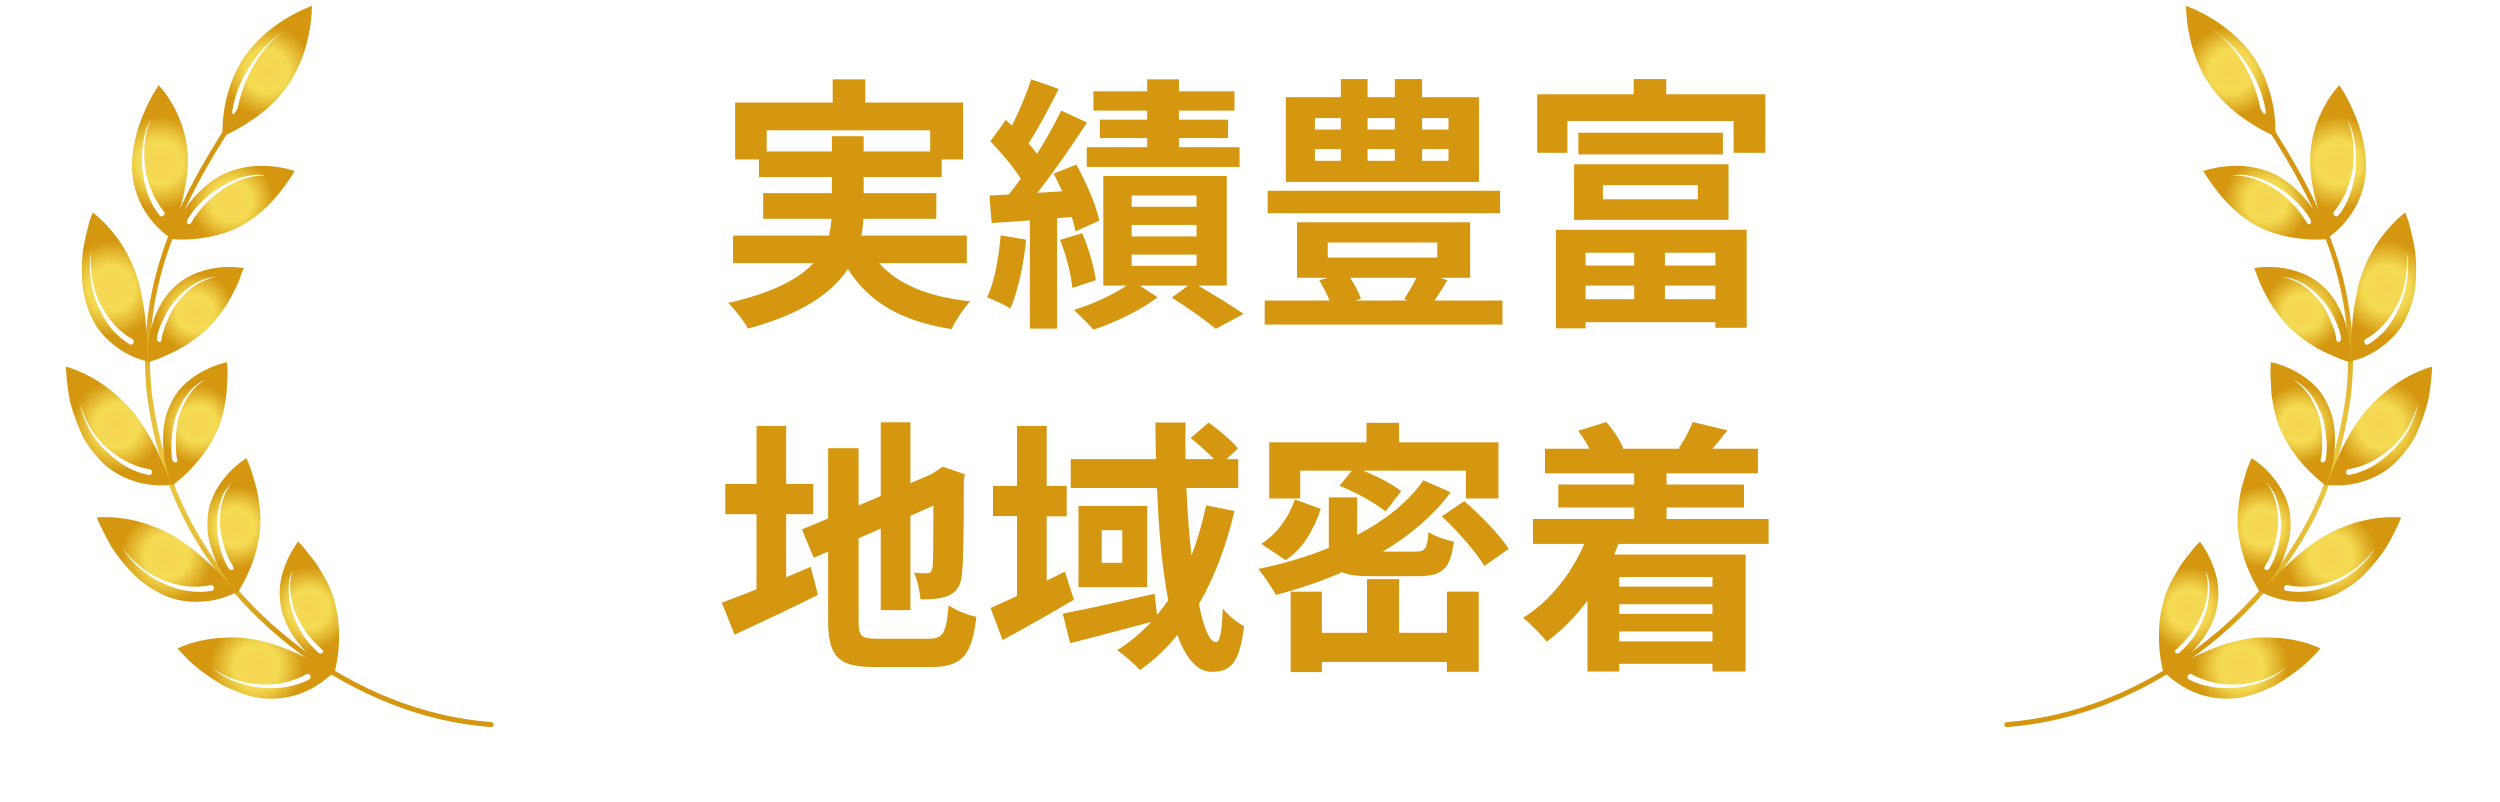
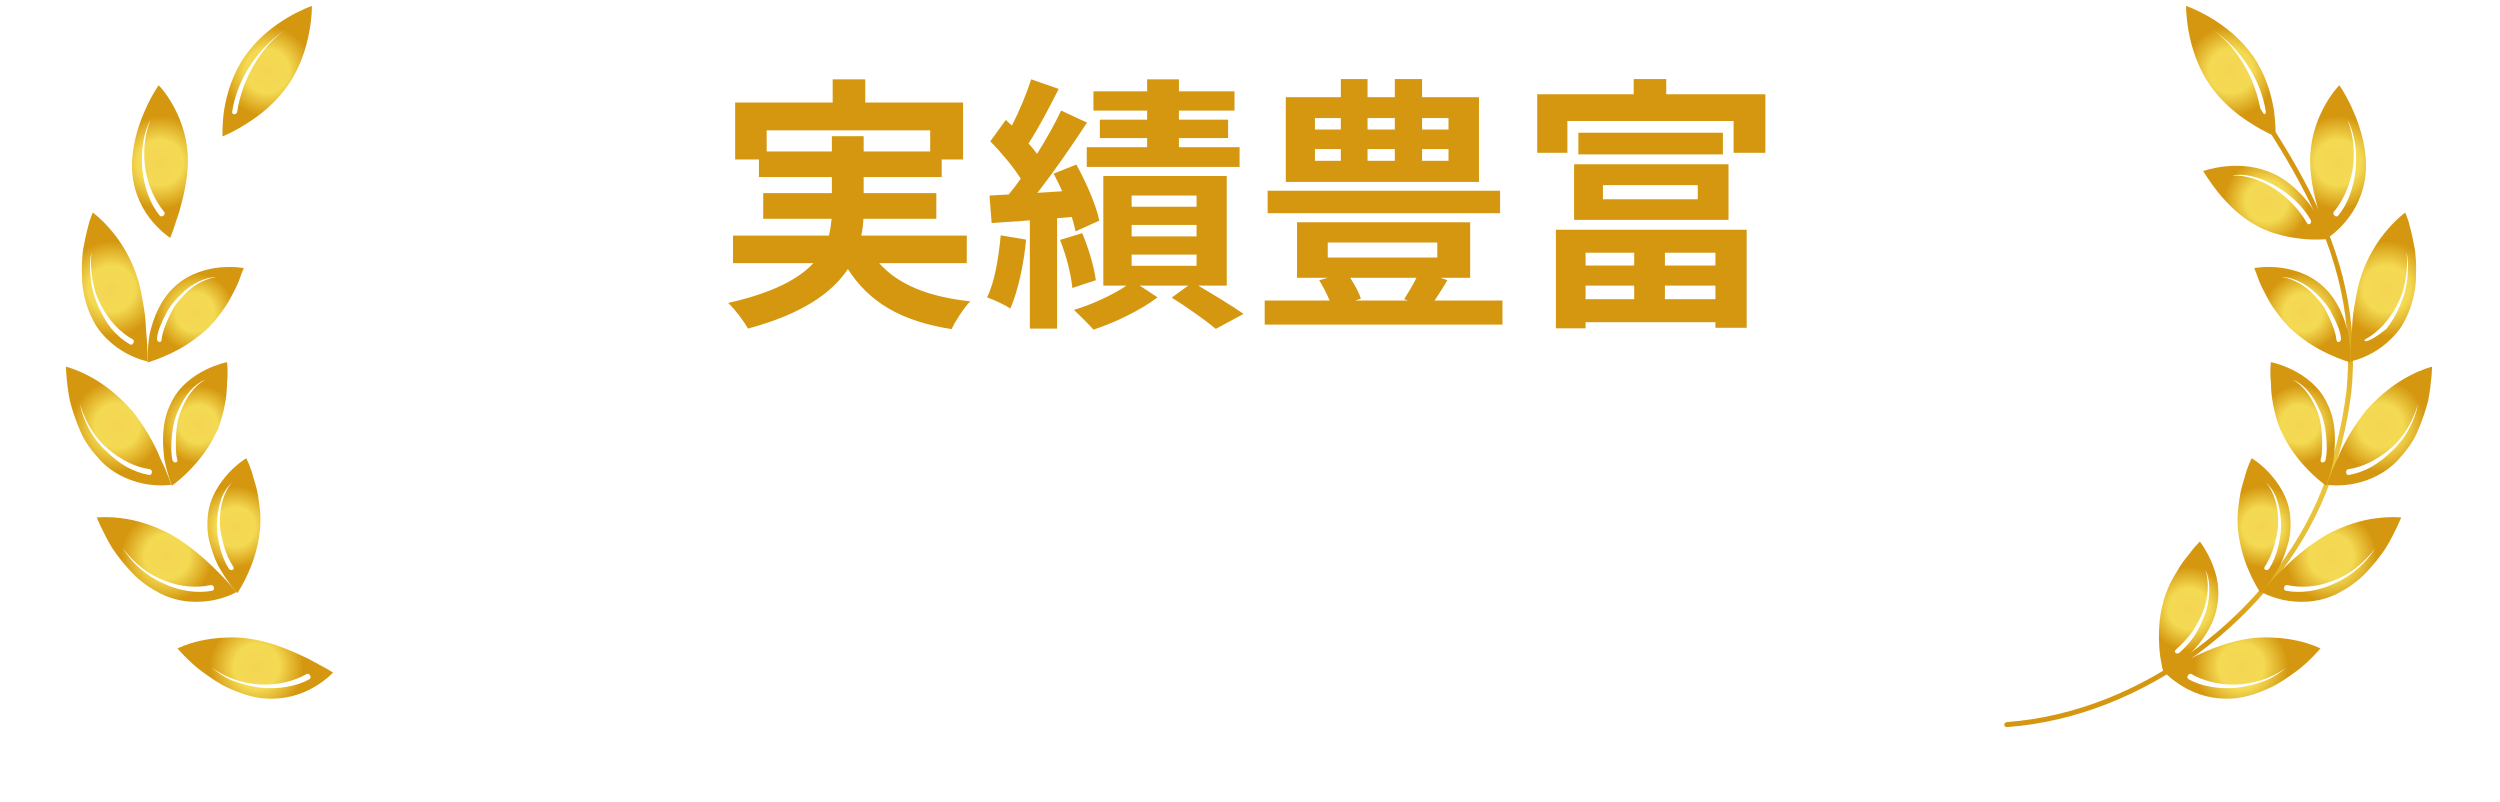
<svg xmlns="http://www.w3.org/2000/svg" width="262" height="84" viewBox="0 0 262 84" fill="none">
-   <path d="M82.392 53.888V60.496C83.26 60.132 84.128 59.768 84.968 59.404L85.724 62.344C82.756 63.828 79.564 65.312 76.988 66.516L75.644 63.156C76.652 62.792 77.884 62.316 79.284 61.756V53.888H76.008V50.724H79.284V44.648H82.392V50.724H85.22V53.888H82.392ZM91.94 66.936H97.344C98.884 66.936 99.164 66.292 99.416 63.436C100.116 63.94 101.404 64.472 102.328 64.64C101.88 68.56 100.9 69.904 97.624 69.904H91.66C87.88 69.904 86.788 68.868 86.788 65.004V57.808L85.276 58.452L84.044 55.484L86.788 54.336V46.972H89.98V52.964L92.304 51.984V44.256H95.412V50.64L97.624 49.688L98.212 49.296L98.8 48.904L101.124 49.716L101.012 50.276C101.012 55.596 100.956 58.956 100.816 60.104C100.732 61.392 100.228 62.064 99.388 62.428C98.576 62.792 97.372 62.82 96.476 62.82C96.392 61.98 96.14 60.72 95.776 60.02C96.252 60.076 96.868 60.076 97.12 60.076C97.456 60.076 97.624 59.964 97.736 59.46C97.792 59.012 97.82 56.968 97.82 52.992L95.412 54.056V63.94H92.304V55.4L89.98 56.408V65.032C89.98 66.684 90.232 66.936 91.94 66.936ZM111.596 59.908L112.548 62.848C110.084 64.304 107.368 65.844 105.072 67.076L103.812 63.716C104.596 63.38 105.548 62.932 106.584 62.456V54.084H104.064V50.92H106.584V44.648H109.692V50.92H111.792V54.112H109.692V60.86L111.596 59.908ZM126.408 52.964L129.376 53.552C128.508 57.22 127.276 60.496 125.652 63.296C126.128 65.788 126.772 67.3 127.444 67.3C127.836 67.3 128.06 66.264 128.144 63.772C128.76 64.556 129.684 65.256 130.384 65.62C129.908 69.344 129.096 70.408 126.996 70.408C125.428 70.408 124.252 68.924 123.384 66.544C122.236 67.972 120.92 69.204 119.464 70.24C119.016 69.68 117.784 68.616 117.084 68.14C118.428 67.3 119.604 66.292 120.668 65.172C117.7 65.956 114.564 66.796 112.156 67.412L111.372 64.304C113.808 63.856 117.476 63.016 121.004 62.232L121.256 64.444C121.676 63.94 122.068 63.436 122.432 62.904C121.788 59.572 121.424 55.484 121.256 51.144H112.212V48.12H121.144C121.116 46.832 121.088 45.572 121.088 44.284H124.252C124.224 45.572 124.224 46.832 124.252 48.12H127.22C126.52 47.392 125.596 46.552 124.784 45.908L126.66 44.284C127.752 45.068 129.096 46.188 129.74 47L128.536 48.12H129.768V51.144H124.336C124.448 53.692 124.616 56.072 124.868 58.2C125.512 56.576 125.988 54.84 126.408 52.964ZM117.616 58.984V55.568H115.46V58.984H117.616ZM113.024 53.02H120.22V61.532H113.024V53.02ZM136.264 49.324V52.236H133.016V46.356H143.208V44.312H146.624V46.356H157.04V52.236H153.624V49.324H142.844C144.328 49.912 145.952 50.752 146.848 51.48L145.196 53.608C144.16 52.712 142.088 51.592 140.38 50.92L141.668 49.324H136.264ZM135.704 52.348L138.42 53.328C137.72 55.4 136.628 57.472 134.724 58.704L132.176 56.996C133.884 55.932 135.088 54.14 135.704 52.348ZM148.584 60.384H143.628C142.284 60.384 141.332 60.272 140.66 59.964C138.448 60.944 136.096 61.728 133.716 62.344C133.324 61.644 132.456 60.3 131.868 59.628C134.444 59.096 136.964 58.368 139.26 57.416C139.26 57.276 139.26 57.08 139.26 56.912V52.124H142.228V56.072C145.112 54.56 147.548 52.656 149.172 50.332L152.028 51.592C150.208 54.056 147.744 56.128 144.916 57.808H148.304C149.368 57.808 149.564 57.528 149.704 55.764C150.32 56.184 151.552 56.604 152.364 56.772C152 59.656 151.16 60.384 148.584 60.384ZM151.636 66.32V62.008H154.968V70.408H151.636V69.372H138.532V70.436H135.256V62.008H138.532V66.32H143.264V60.692H146.624V66.32H151.636ZM151.104 54.112L153.456 52.516C155.108 53.944 157.18 56.044 158.104 57.528L155.556 59.32C154.716 57.864 152.756 55.652 151.104 54.112ZM179.468 60.468H169.696V61.476H179.468V60.468ZM169.696 67.216H179.468V66.18H169.696V67.216ZM179.468 64.332V63.324H169.696V64.332H179.468ZM185.348 56.996H169.612C169.472 57.388 169.332 57.752 169.164 58.116H182.94V70.38H179.468V69.568H169.696V70.38H166.364V62.96C165.104 64.64 163.648 66.096 162.108 67.244C161.576 66.572 160.344 65.312 159.616 64.752C162.388 63.016 164.656 60.216 166.028 56.996H160.652V54.392H171.264V53.188H163.312V50.78H171.264V49.604H161.912V47.028H166.588C166.252 46.384 165.832 45.712 165.384 45.152L168.324 44.228C169.052 45.012 169.808 46.16 170.116 46.972L169.976 47.028H176.136L175.94 46.972C176.472 46.16 177.116 45.012 177.396 44.228L181.036 45.096C180.476 45.824 179.944 46.468 179.468 47.028H184.228V49.604H174.652V50.78H182.772V53.188H174.652V54.392H185.348V56.996Z" fill="#D4970F" />
-   <path d="M51.75 75.972C51.738 76.114 51.591 76.216 51.419 76.196C44.16 75.662 37.21 72.746 31.385 68.454C25.584 64.142 20.738 58.379 18.026 51.628C16.69 48.249 15.826 44.713 15.371 41.118C15.009 37.503 15.199 33.842 15.975 30.294C17.502 23.148 21.287 16.785 25.281 10.813C25.376 10.666 25.548 10.616 25.665 10.703C25.779 10.777 25.805 10.968 25.707 11.101C21.71 17.06 17.971 23.371 16.475 30.398C15.714 33.887 15.526 37.492 15.889 41.05C16.333 44.591 17.192 48.1 18.503 51.429C21.178 58.075 25.954 63.769 31.687 68.025C37.431 72.264 44.316 75.138 51.447 75.671C51.62 75.69 51.745 75.818 51.747 75.958L51.75 75.972Z" fill="url(#paint0_radial_126_213)" />
  <path d="M30.165 8.961C28.863 10.824 27.177 12.136 25.773 12.996C24.416 13.874 23.325 14.289 23.325 14.289C23.325 14.289 23.252 13.153 23.491 11.502C23.762 9.873 24.361 7.738 25.687 5.856C28.337 2.078 32.687 0.62 32.687 0.62C32.687 0.62 32.77 5.235 30.165 8.961ZM24.863 11.688C25.346 8.413 27.375 4.683 30.189 2.934C30.251 2.893 30.315 2.865 30.35 2.83C30.425 2.786 30.425 2.786 30.35 2.83C30.35 2.83 30.264 2.89 30.189 2.934C27.188 4.793 24.854 8.209 24.333 11.702C24.273 12.08 24.817 12.062 24.877 11.685L24.863 11.688Z" fill="url(#paint1_radial_126_213)" />
-   <path d="M25.291 23.668C23.578 24.593 21.684 24.926 20.28 25.056C18.846 25.178 17.821 25.045 17.821 25.045C17.821 25.045 17.915 24.759 18.119 24.266C18.312 23.79 18.603 23.11 19.071 22.407C19.942 20.959 21.401 19.301 23.258 18.331C25.161 17.379 27.037 17.289 28.498 17.428C29.946 17.569 30.892 17.93 30.892 17.93C30.892 17.93 30.75 18.184 30.483 18.578C30.205 18.988 29.829 19.531 29.355 20.137C28.362 21.345 27.03 22.737 25.288 23.655L25.291 23.668ZM27.82 18.4C25.517 17.865 21.401 19.961 19.639 23.031C19.441 23.353 19.808 23.696 20.02 23.371C21.692 20.475 24.959 18.278 27.82 18.4Z" fill="url(#paint2_radial_126_213)" />
  <path d="M19.675 16.201C19.788 18.381 19.259 20.515 18.794 22.157C18.518 22.974 18.3 23.666 18.136 24.15C17.959 24.637 17.839 24.929 17.839 24.929C17.839 24.929 16.965 24.385 16.012 23.268C15.04 22.127 14.057 20.413 13.86 18.097C13.682 15.805 14.38 13.411 15.13 11.721C15.493 10.858 15.875 10.145 16.155 9.679C16.445 9.196 16.628 8.932 16.628 8.932C16.628 8.932 17.359 9.661 18.079 10.94C18.798 12.205 19.568 14.048 19.662 16.204L19.675 16.201ZM15.773 12.567C15.008 13.923 14.757 15.913 14.912 17.761C15.123 19.681 15.767 21.453 16.755 22.605C16.976 22.852 17.41 22.451 17.203 22.201C16.279 21.092 15.561 19.56 15.252 17.843C14.981 16.174 15.079 14.258 15.773 12.567Z" fill="url(#paint3_radial_126_213)" />
  <path d="M21.976 34.226C21.638 34.55 21.281 34.851 20.921 35.138C20.574 35.422 20.222 35.68 19.867 35.924C19.154 36.398 18.423 36.792 17.759 37.102C16.444 37.718 15.449 37.986 15.449 37.986C15.449 37.986 15.426 37.682 15.455 37.156C15.483 36.631 15.539 35.903 15.672 35.075C16.021 33.414 16.82 31.364 18.365 29.983C19.881 28.594 21.766 28.151 23.113 28.019C24.534 27.899 25.543 28.092 25.543 28.092C25.543 28.092 25.468 28.332 25.298 28.72C25.17 29.112 24.975 29.645 24.68 30.24C24.346 30.845 24.052 31.511 23.592 32.184C23.104 32.863 22.62 33.556 21.96 34.215L21.976 34.226ZM22.765 29.019C21.585 29.017 20.099 29.684 18.933 30.872C18.329 31.464 17.735 32.166 17.357 32.962C16.962 33.748 16.539 34.596 16.455 35.456C16.395 35.834 16.882 36.011 16.928 35.636C17.01 34.832 17.345 34.031 17.678 33.287C17.851 32.913 18.041 32.55 18.233 32.2C18.455 31.858 18.723 31.535 18.984 31.241C19.518 30.65 20.069 30.14 20.703 29.753C21.366 29.373 22.041 29.117 22.748 29.009L22.765 29.019Z" fill="url(#paint4_radial_126_213)" />
  <path d="M14.338 28.93C14.72 30 14.862 31.064 15.052 32.091C15.242 33.117 15.28 34.091 15.334 34.936C15.513 36.639 15.423 37.865 15.423 37.865C15.423 37.865 14.416 37.686 13.142 36.974C12.505 36.618 11.796 36.123 11.115 35.426C10.774 35.077 10.438 34.685 10.131 34.231C9.854 33.785 9.592 33.279 9.361 32.725C8.912 31.599 8.616 30.342 8.596 29.125C8.55 27.914 8.583 26.686 8.795 25.701C8.984 24.678 9.208 23.816 9.373 23.206C9.571 22.616 9.723 22.275 9.723 22.275C9.723 22.275 10.565 22.868 11.537 24.009C12.556 25.168 13.636 26.819 14.338 28.93ZM9.614 26.383C9.381 27.204 9.409 28.195 9.502 29.158C9.548 29.639 9.637 30.125 9.753 30.606C9.886 31.097 10.069 31.564 10.266 32.027C10.657 32.941 11.143 33.778 11.698 34.474C12.31 35.172 12.96 35.721 13.63 36.098C13.917 36.262 14.193 35.712 13.892 35.551C12.572 34.821 11.429 33.605 10.6 32.012C10.387 31.608 10.199 31.185 10.035 30.743C9.901 30.308 9.79 29.854 9.704 29.381C9.56 28.443 9.454 27.413 9.606 26.413L9.614 26.383Z" fill="url(#paint5_radial_126_213)" />
  <path d="M22.799 45.028C22.002 46.825 20.919 48.206 19.882 49.269C18.869 50.312 18.012 50.902 18.012 50.902C18.012 50.902 17.543 49.752 17.218 48.095C17.015 46.411 16.927 44.212 17.876 42.34C18.699 40.467 20.318 39.365 21.549 38.752C22.807 38.134 23.793 37.953 23.793 37.953C23.793 37.953 23.933 38.877 23.79 40.185C23.79 41.504 23.502 43.25 22.815 45.038L22.799 45.028ZM21.542 39.778C20.387 40.221 19.397 41.371 18.707 42.95C18.326 43.732 18.119 44.605 18.03 45.508C17.938 46.398 17.885 47.335 18.065 48.181C18.145 48.557 18.665 48.559 18.585 48.183C18.376 47.399 18.427 46.518 18.447 45.686C18.507 44.845 18.589 44.042 18.889 43.276C19.45 41.753 20.25 40.502 21.529 39.781L21.542 39.778Z" fill="url(#paint6_radial_126_213)" />
  <path d="M13.725 42.885C15.097 44.587 16.208 46.512 16.825 48.094C17.6 49.627 17.935 50.805 17.935 50.805C17.935 50.805 16.933 50.976 15.484 50.765C14.062 50.548 12.04 49.883 10.458 48.184C9.672 47.326 8.901 46.339 8.443 45.243C7.959 44.153 7.592 43.024 7.325 42.028C6.928 39.965 6.91 38.425 6.91 38.425C6.91 38.425 7.93 38.671 9.275 39.382C10.646 40.087 12.208 41.229 13.714 42.902L13.725 42.885ZM8.373 42.339C8.703 44.023 9.633 45.889 11.068 47.226C11.761 47.907 12.503 48.493 13.27 48.933C14.064 49.368 14.884 49.657 15.639 49.777C15.971 49.819 16.026 49.218 15.694 49.176C14.186 48.949 12.728 48.234 11.376 47.09C9.987 45.968 8.973 44.303 8.376 42.352L8.373 42.339Z" fill="url(#paint7_radial_126_213)" />
  <path d="M27.286 54.98C27.185 56.882 26.646 58.639 26.035 59.99C25.461 61.319 24.879 62.145 24.879 62.145C24.879 62.145 24.653 61.94 24.328 61.532C24.016 61.121 23.594 60.523 23.157 59.788C22.699 59.085 22.348 58.163 22.076 57.211C21.762 56.267 21.68 55.217 21.77 54.188C21.912 52.15 23.062 50.558 23.984 49.548C24.946 48.529 25.807 48.024 25.807 48.024C25.807 48.024 26.264 48.853 26.579 50.133C26.783 50.764 26.994 51.491 27.101 52.325C27.208 53.158 27.361 54.01 27.273 54.983L27.286 54.98ZM24.346 50.524C23.912 50.925 23.498 51.49 23.235 52.164C22.984 52.835 22.813 53.615 22.756 54.469C22.675 55.343 22.791 56.216 22.992 57.1C23.181 57.986 23.503 58.844 23.967 59.574C24.162 59.897 24.645 59.724 24.45 59.401C24.236 59.053 24.032 58.69 23.852 58.307C23.686 57.921 23.558 57.513 23.445 57.116C23.231 56.305 23.022 55.522 23.044 54.703C23.038 53.09 23.403 51.637 24.343 50.511L24.346 50.524Z" fill="url(#paint8_radial_126_213)" />
  <path d="M18.063 56.098C19.956 57.212 21.603 58.686 22.8 59.892C23.418 60.49 23.899 61.034 24.235 61.425C24.571 61.817 24.789 62.052 24.789 62.052C24.789 62.052 23.877 62.582 22.453 62.885C21.051 63.155 18.984 63.271 16.853 62.223C15.812 61.686 14.748 60.972 13.919 60.109C13.09 59.247 12.346 58.324 11.768 57.45C10.699 55.656 10.143 54.23 10.143 54.23C10.143 54.23 11.183 54.108 12.699 54.305C14.239 54.483 16.095 55.029 18.077 56.095L18.063 56.098ZM12.839 57.405C13.716 58.889 15.254 60.316 17.065 61.111C18.807 61.976 20.765 62.205 22.245 61.904C22.567 61.836 22.428 61.248 22.093 61.319C20.642 61.628 18.936 61.527 17.307 60.863C15.609 60.269 14.06 59.054 12.842 57.419L12.839 57.405Z" fill="url(#paint9_radial_126_213)" />
-   <path d="M35.038 62.989C35.604 64.792 35.581 66.734 35.472 68.133C35.341 69.564 35.032 70.556 35.032 70.556C35.032 70.556 34.764 70.417 34.324 70.131C33.874 69.862 33.279 69.441 32.664 68.856C31.387 67.738 30.023 66.007 29.525 63.993C29.281 62.978 29.259 62.014 29.372 61.162C29.493 60.28 29.761 59.493 30.044 58.843C30.61 57.544 31.242 56.75 31.242 56.75C31.242 56.75 31.419 56.923 31.694 57.23C31.983 57.533 32.296 58.014 32.744 58.536C33.179 59.062 33.58 59.762 34.001 60.487C34.435 61.209 34.788 62.074 35.065 62.984L35.038 62.989ZM30.695 59.66C30.145 60.703 30.11 62.255 30.553 63.943C30.807 64.745 31.181 65.578 31.643 66.364C32.105 67.15 32.735 67.802 33.367 68.398C33.644 68.648 34.055 68.336 33.764 68.089C33.154 67.531 32.562 66.927 32.067 66.246C31.595 65.546 31.199 64.802 30.901 64.065C30.342 62.556 30.248 60.99 30.682 59.663L30.695 59.66Z" fill="url(#paint10_radial_126_213)" />
  <path d="M26.658 67.016C28.833 67.41 30.823 68.32 32.357 69.061C33.118 69.475 33.752 69.817 34.197 70.06C34.644 70.315 34.905 70.485 34.905 70.485C34.905 70.485 34.225 71.247 32.939 71.997C31.642 72.764 29.8 73.409 27.419 73.171C26.238 73.029 25.099 72.625 24.014 72.14C22.928 71.655 21.996 70.969 21.168 70.373C20.339 69.777 19.726 69.135 19.281 68.696C18.848 68.241 18.605 67.956 18.605 67.956C18.605 67.956 19.528 67.479 21.002 67.151C21.741 66.994 22.596 66.855 23.53 66.825C24.498 66.759 25.546 66.803 26.615 67.011L26.658 67.016ZM32.438 71.163C32.727 71.004 32.403 70.469 32.117 70.642C29.62 72.099 25.473 72.335 22.192 69.973C22.842 70.522 23.61 71.033 24.497 71.377C25.398 71.719 26.36 71.95 27.311 72.071C29.247 72.263 31.152 71.914 32.441 71.177C29.793 72.652 32.73 71.017 32.441 71.177L32.438 71.163Z" fill="url(#paint11_radial_126_213)" />
  <path d="M210.04 75.972C210.052 76.114 210.199 76.216 210.371 76.196C217.629 75.662 224.579 72.746 230.404 68.454C236.205 64.142 241.052 58.379 243.764 51.628C245.1 48.249 245.964 44.713 246.419 41.118C246.78 37.503 246.59 33.842 245.814 30.294C244.287 23.148 240.503 16.785 236.508 10.813C236.413 10.666 236.242 10.616 236.125 10.703C236.011 10.777 235.984 10.968 236.082 11.101C240.079 17.06 243.819 23.371 245.315 30.398C246.075 33.887 246.264 37.492 245.9 41.05C245.456 44.591 244.598 48.1 243.287 51.429C240.611 58.075 235.836 63.769 230.103 68.025C224.359 72.264 217.474 75.138 210.342 75.671C210.17 75.69 210.044 75.818 210.043 75.958L210.04 75.972Z" fill="url(#paint12_radial_126_213)" />
  <path d="M231.625 8.961C232.927 10.824 234.613 12.136 236.016 12.996C237.374 13.874 238.465 14.289 238.465 14.289C238.465 14.289 238.538 13.153 238.299 11.502C238.028 9.873 237.429 7.738 236.102 5.856C233.452 2.078 229.102 0.62 229.102 0.62C229.102 0.62 229.02 5.235 231.625 8.961ZM236.926 11.688C236.443 8.413 234.415 4.683 231.6 2.934C231.539 2.893 231.474 2.865 231.44 2.83C231.365 2.786 231.365 2.786 231.44 2.83C231.44 2.83 231.525 2.89 231.6 2.934C234.602 4.793 236.936 8.209 237.456 11.702C237.517 12.08 236.973 12.062 236.913 11.685L236.926 11.688Z" fill="url(#paint13_radial_126_213)" />
  <path d="M236.499 23.668C238.211 24.593 240.106 24.926 241.51 25.056C242.944 25.178 243.968 25.045 243.968 25.045C243.968 25.045 243.875 24.759 243.671 24.266C243.477 23.79 243.187 23.11 242.718 22.407C241.847 20.959 240.389 19.301 238.532 18.331C236.629 17.379 234.753 17.289 233.292 17.428C231.844 17.569 230.897 17.93 230.897 17.93C230.897 17.93 231.04 18.184 231.307 18.578C231.585 18.988 231.96 19.531 232.435 20.137C233.428 21.345 234.76 22.737 236.502 23.655L236.499 23.668ZM233.969 18.4C236.273 17.865 240.389 19.961 242.151 23.031C242.349 23.353 241.981 23.696 241.77 23.371C240.097 20.475 236.831 18.278 233.969 18.4Z" fill="url(#paint14_radial_126_213)" />
  <path d="M242.115 16.201C242.002 18.381 242.531 20.515 242.996 22.157C243.272 22.974 243.49 23.666 243.653 24.15C243.831 24.637 243.951 24.929 243.951 24.929C243.951 24.929 244.825 24.385 245.778 23.268C246.75 22.127 247.732 20.413 247.93 18.097C248.108 15.805 247.41 13.411 246.66 11.721C246.296 10.858 245.914 10.145 245.635 9.679C245.344 9.196 245.162 8.932 245.162 8.932C245.162 8.932 244.431 9.661 243.71 10.94C242.992 12.205 242.221 14.048 242.128 16.204L242.115 16.201ZM246.017 12.567C246.782 13.923 247.032 15.913 246.878 17.761C246.667 19.681 246.023 21.453 245.035 22.605C244.813 22.852 244.379 22.451 244.587 22.201C245.511 21.092 246.229 19.56 246.538 17.843C246.808 16.174 246.71 14.258 246.017 12.567Z" fill="url(#paint15_radial_126_213)" />
  <path d="M239.813 34.226C240.151 34.55 240.509 34.851 240.869 35.138C241.215 35.422 241.568 35.68 241.923 35.924C242.636 36.398 243.366 36.792 244.031 37.102C245.345 37.718 246.341 37.986 246.341 37.986C246.341 37.986 246.364 37.682 246.335 37.156C246.306 36.631 246.25 35.903 246.118 35.075C245.769 33.414 244.969 31.364 243.424 29.983C241.909 28.594 240.024 28.151 238.676 28.019C237.256 27.899 236.247 28.092 236.247 28.092C236.247 28.092 236.322 28.332 236.492 28.72C236.619 29.112 236.815 29.645 237.109 30.24C237.444 30.845 237.738 31.511 238.198 32.184C238.685 32.863 239.17 33.556 239.83 34.215L239.813 34.226ZM239.025 29.019C240.205 29.017 241.691 29.684 242.856 30.872C243.46 31.464 244.055 32.166 244.433 32.962C244.828 33.748 245.251 34.596 245.335 35.456C245.395 35.834 244.908 36.011 244.861 35.636C244.78 34.832 244.445 34.031 244.112 33.287C243.938 32.913 243.749 32.55 243.556 32.2C243.334 31.858 243.066 31.535 242.806 31.241C242.272 30.65 241.721 30.14 241.087 29.753C240.424 29.373 239.748 29.117 239.041 29.009L239.025 29.019Z" fill="url(#paint16_radial_126_213)" />
-   <path d="M247.452 28.93C247.07 30 246.928 31.064 246.738 32.091C246.548 33.117 246.509 34.091 246.456 34.936C246.277 36.639 246.367 37.865 246.367 37.865C246.367 37.865 247.373 37.686 248.648 36.974C249.285 36.618 249.993 36.123 250.675 35.426C251.016 35.077 251.352 34.685 251.659 34.231C251.936 33.785 252.198 33.279 252.428 32.725C252.878 31.599 253.173 30.342 253.193 29.125C253.24 27.914 253.206 26.686 252.995 25.701C252.805 24.678 252.581 23.816 252.416 23.206C252.219 22.616 252.067 22.275 252.067 22.275C252.067 22.275 251.225 22.868 250.252 24.009C249.234 25.168 248.153 26.819 247.452 28.93ZM252.176 26.383C252.409 27.204 252.38 28.195 252.288 29.158C252.242 29.639 252.153 30.125 252.036 30.606C251.904 31.097 251.721 31.564 251.524 32.027C251.133 32.941 250.646 33.778 250.091 34.474C249.48 35.172 248.83 35.721 248.16 36.098C247.873 36.262 247.596 35.712 247.897 35.551C249.217 34.821 250.36 33.605 251.19 32.012C251.402 31.608 251.59 31.185 251.755 30.743C251.889 30.308 252 29.854 252.086 29.381C252.229 28.443 252.336 27.413 252.184 26.413L252.176 26.383Z" fill="url(#paint17_radial_126_213)" />
+   <path d="M247.452 28.93C247.07 30 246.928 31.064 246.738 32.091C246.548 33.117 246.509 34.091 246.456 34.936C246.277 36.639 246.367 37.865 246.367 37.865C246.367 37.865 247.373 37.686 248.648 36.974C249.285 36.618 249.993 36.123 250.675 35.426C251.016 35.077 251.352 34.685 251.659 34.231C251.936 33.785 252.198 33.279 252.428 32.725C252.878 31.599 253.173 30.342 253.193 29.125C253.24 27.914 253.206 26.686 252.995 25.701C252.805 24.678 252.581 23.816 252.416 23.206C252.219 22.616 252.067 22.275 252.067 22.275C252.067 22.275 251.225 22.868 250.252 24.009C249.234 25.168 248.153 26.819 247.452 28.93ZM252.176 26.383C252.409 27.204 252.38 28.195 252.288 29.158C252.242 29.639 252.153 30.125 252.036 30.606C251.904 31.097 251.721 31.564 251.524 32.027C251.133 32.941 250.646 33.778 250.091 34.474C247.873 36.262 247.596 35.712 247.897 35.551C249.217 34.821 250.36 33.605 251.19 32.012C251.402 31.608 251.59 31.185 251.755 30.743C251.889 30.308 252 29.854 252.086 29.381C252.229 28.443 252.336 27.413 252.184 26.413L252.176 26.383Z" fill="url(#paint17_radial_126_213)" />
  <path d="M238.991 45.028C239.788 46.825 240.87 48.206 241.908 49.269C242.921 50.312 243.778 50.902 243.778 50.902C243.778 50.902 244.247 49.752 244.571 48.095C244.775 46.411 244.863 44.212 243.914 42.34C243.091 40.467 241.472 39.365 240.241 38.752C238.983 38.134 237.997 37.953 237.997 37.953C237.997 37.953 237.856 38.877 237.999 40.185C238 41.504 238.288 43.25 238.975 45.038L238.991 45.028ZM240.247 39.778C241.403 40.221 242.393 41.371 243.082 42.95C243.463 43.732 243.671 44.605 243.76 45.508C243.851 46.398 243.905 47.335 243.725 48.181C243.645 48.557 243.125 48.559 243.205 48.183C243.414 47.399 243.362 46.518 243.343 45.686C243.283 44.845 243.201 44.042 242.901 43.276C242.34 41.753 241.539 40.502 240.261 39.781L240.247 39.778Z" fill="url(#paint18_radial_126_213)" />
  <path d="M248.065 42.885C246.692 44.587 245.581 46.512 244.965 48.094C244.189 49.627 243.855 50.805 243.855 50.805C243.855 50.805 244.857 50.976 246.306 50.765C247.727 50.548 249.75 49.883 251.332 48.184C252.118 47.326 252.889 46.339 253.346 45.243C253.831 44.153 254.197 43.024 254.465 42.028C254.861 39.965 254.88 38.425 254.88 38.425C254.88 38.425 253.859 38.671 252.515 39.382C251.144 40.087 249.582 41.229 248.075 42.902L248.065 42.885ZM253.416 42.339C253.087 44.023 252.157 45.889 250.721 47.226C250.029 47.907 249.287 48.493 248.52 48.933C247.725 49.368 246.906 49.657 246.151 49.777C245.819 49.819 245.764 49.218 246.096 49.176C247.604 48.949 249.061 48.234 250.413 47.09C251.803 45.968 252.817 44.303 253.414 42.352L253.416 42.339Z" fill="url(#paint19_radial_126_213)" />
  <path d="M234.504 54.98C234.605 56.882 235.143 58.639 235.755 59.99C236.328 61.319 236.911 62.145 236.911 62.145C236.911 62.145 237.137 61.94 237.462 61.532C237.774 61.121 238.196 60.523 238.633 59.788C239.091 59.085 239.442 58.163 239.714 57.211C240.027 56.267 240.11 55.217 240.02 54.188C239.877 52.15 238.728 50.558 237.806 49.548C236.843 48.529 235.982 48.024 235.982 48.024C235.982 48.024 235.525 48.853 235.211 50.133C235.007 50.764 234.796 51.491 234.689 52.325C234.582 53.158 234.429 54.01 234.517 54.983L234.504 54.98ZM237.444 50.524C237.878 50.925 238.291 51.49 238.555 52.164C238.806 52.835 238.977 53.615 239.034 54.469C239.115 55.343 238.999 56.216 238.797 57.1C238.609 57.986 238.286 58.844 237.822 59.574C237.627 59.897 237.145 59.724 237.34 59.401C237.554 59.053 237.758 58.69 237.937 58.307C238.103 57.921 238.232 57.513 238.345 57.116C238.559 56.305 238.768 55.522 238.745 54.703C238.751 53.09 238.386 51.637 237.447 50.511L237.444 50.524Z" fill="url(#paint20_radial_126_213)" />
  <path d="M243.726 56.098C241.833 57.212 240.187 58.686 238.99 59.892C238.371 60.49 237.891 61.034 237.555 61.425C237.219 61.817 237.001 62.052 237.001 62.052C237.001 62.052 237.913 62.582 239.336 62.885C240.739 63.155 242.805 63.271 244.937 62.223C245.978 61.686 247.042 60.972 247.871 60.109C248.7 59.247 249.443 58.324 250.022 57.45C251.091 55.656 251.647 54.23 251.647 54.23C251.647 54.23 250.606 54.108 249.091 54.305C247.551 54.483 245.694 55.029 243.713 56.095L243.726 56.098ZM248.951 57.405C248.074 58.889 246.535 60.316 244.724 61.111C242.982 61.976 241.025 62.205 239.545 61.904C239.222 61.836 239.361 61.248 239.697 61.319C241.147 61.628 242.853 61.527 244.482 60.863C246.18 60.269 247.73 59.054 248.948 57.419L248.951 57.405Z" fill="url(#paint21_radial_126_213)" />
  <path d="M226.752 62.989C226.186 64.792 226.208 66.734 226.318 68.133C226.449 69.564 226.757 70.556 226.757 70.556C226.757 70.556 227.026 70.417 227.465 70.131C227.915 69.862 228.51 69.441 229.126 68.856C230.402 67.738 231.767 66.007 232.265 63.993C232.509 62.978 232.531 62.014 232.418 61.162C232.296 60.28 232.028 59.493 231.745 58.843C231.179 57.544 230.548 56.75 230.548 56.75C230.548 56.75 230.371 56.923 230.095 57.23C229.806 57.533 229.493 58.014 229.046 58.536C228.611 59.062 228.209 59.762 227.789 60.487C227.355 61.209 227.002 62.074 226.725 62.984L226.752 62.989ZM231.095 59.66C231.645 60.703 231.68 62.255 231.237 63.943C230.982 64.745 230.609 65.578 230.147 66.364C229.685 67.15 229.055 67.802 228.423 68.398C228.146 68.648 227.735 68.336 228.026 68.089C228.636 67.531 229.227 66.927 229.723 66.246C230.194 65.546 230.591 64.802 230.888 64.065C231.448 62.556 231.542 60.99 231.108 59.663L231.095 59.66Z" fill="url(#paint22_radial_126_213)" />
  <path d="M235.131 67.016C232.956 67.41 230.966 68.32 229.433 69.061C228.671 69.475 228.037 69.817 227.593 70.06C227.145 70.315 226.885 70.485 226.885 70.485C226.885 70.485 227.565 71.247 228.851 71.997C230.148 72.764 231.99 73.409 234.371 73.171C235.552 73.029 236.69 72.625 237.776 72.14C238.862 71.655 239.793 70.969 240.622 70.373C241.45 69.777 242.064 69.135 242.508 68.696C242.942 68.241 243.185 67.956 243.185 67.956C243.185 67.956 242.262 67.479 240.787 67.151C240.049 66.994 239.194 66.855 238.26 66.825C237.291 66.759 236.243 66.803 235.175 67.011L235.131 67.016ZM229.351 71.163C229.062 71.004 229.387 70.469 229.673 70.642C232.17 72.099 236.317 72.335 239.598 69.973C238.948 70.522 238.18 71.033 237.292 71.377C236.392 71.719 235.43 71.95 234.478 72.071C232.542 72.263 230.637 71.914 229.348 71.177C231.996 72.652 229.059 71.017 229.348 71.177L229.351 71.163Z" fill="url(#paint23_radial_126_213)" />
  <path d="M80.348 15.872H87.18V14.276H90.512V15.872H97.484V13.66H80.348V15.872ZM101.32 27.576H92.136C94.124 29.816 97.26 31.104 101.684 31.58C101.012 32.28 100.144 33.596 99.724 34.492C94.404 33.652 91.072 31.664 88.86 28.192C87.208 30.684 84.1 32.896 78.388 34.436C77.996 33.708 77.044 32.448 76.316 31.748C81.02 30.684 83.708 29.228 85.248 27.576H76.82V24.692H86.872C87.012 24.104 87.096 23.516 87.152 22.928H79.984V20.24H87.18V18.56H79.536V16.712H77.044V10.748H87.264V8.312H90.68V10.748H100.928V16.712H98.688V18.56H90.512V20.24H98.128V22.928H90.484C90.456 23.516 90.4 24.104 90.26 24.692H101.32V27.576ZM120.22 12.54V11.588H114.592V9.572H120.22V8.312H123.552V9.572H129.376V11.588H123.552V12.54H128.704V14.472H123.552V15.424H129.908V17.496H113.892V15.424H120.22V14.472H115.264V12.54H120.22ZM104.876 24.664L107.536 25.112C107.284 27.772 106.668 30.544 105.884 32.336C105.324 31.944 104.12 31.412 103.448 31.16C104.26 29.508 104.652 27.016 104.876 24.664ZM112.324 22.732L110.784 22.872V34.436H107.928V23.096L103.924 23.376L103.7 20.492L105.716 20.38C106.136 19.876 106.556 19.316 106.976 18.728C106.192 17.468 104.904 15.956 103.784 14.808L105.408 12.568C105.604 12.764 105.828 12.96 106.052 13.156C106.836 11.616 107.62 9.74 108.068 8.312L110.952 9.32C109.972 11.252 108.824 13.464 107.788 15.032C108.124 15.396 108.432 15.788 108.684 16.124C109.664 14.556 110.56 12.96 111.204 11.588L113.92 12.848C112.38 15.2 110.476 17.972 108.712 20.212L111.316 20.044C111.036 19.4 110.728 18.784 110.42 18.196L112.8 17.244C113.836 19.12 114.9 21.556 115.208 23.124L112.716 24.244C112.632 23.796 112.492 23.292 112.324 22.732ZM111.092 25.14L113.416 24.44C114.088 26.008 114.676 28.024 114.844 29.368L112.38 30.18C112.268 28.808 111.736 26.736 111.092 25.14ZM118.596 26.68V27.856H125.4V26.68H118.596ZM118.596 23.572V24.776H125.4V23.572H118.596ZM118.596 20.492V21.668H125.4V20.492H118.596ZM128.564 29.928H125.568C127.276 30.936 129.208 32.112 130.328 32.896L127.416 34.464C126.38 33.596 124.448 32.224 122.796 31.188L124.532 29.928H119.436L121.312 31.16C119.604 32.476 116.832 33.82 114.592 34.548C114.088 33.96 113.164 33.064 112.548 32.476C114.452 31.916 116.664 30.88 118.064 29.928H115.628V18.448H128.564V29.928ZM151.804 13.576V12.372H149.032V13.576H151.804ZM151.804 16.852V15.62H149.032V16.852H151.804ZM137.804 15.62V16.852H140.52V15.62H137.804ZM137.804 12.372V13.576H140.52V12.372H137.804ZM146.176 15.62H143.32V16.852H146.176V15.62ZM146.176 12.372H143.32V13.576H146.176V12.372ZM154.996 10.188V19.064H134.752V10.188H140.52V8.284H143.32V10.188H146.176V8.284H149.032V10.188H154.996ZM157.208 19.988V22.34H132.848V19.988H157.208ZM148.444 29.116H141.5C141.976 29.844 142.424 30.656 142.62 31.3L142.032 31.496H147.548L147.156 31.356C147.548 30.74 148.052 29.9 148.444 29.116ZM139.148 25.42V26.988H150.628V25.42H139.148ZM150.348 31.496H157.46V34.016H132.54V31.496H139.344C139.064 30.796 138.644 30.012 138.252 29.368L139.148 29.116H135.928V23.292H154.072V29.116H150.964L151.692 29.368C151.244 30.124 150.768 30.852 150.348 31.496ZM171.264 26.484H166.168V27.828H171.264V26.484ZM179.776 27.828V26.484H174.484V27.828H179.776ZM174.484 31.356H179.776V29.928H174.484V31.356ZM166.168 31.356H171.264V29.928H166.168V31.356ZM163.06 34.408V24.076H183.052V34.352H179.776V33.764H166.168V34.408H163.06ZM167.988 19.4V20.884H177.928V19.4H167.988ZM164.964 23.04V17.216H181.148V23.04H164.964ZM165.412 13.912H180.56V16.18H165.412V13.912ZM174.624 9.88H185.012V16.012H181.68V12.68H164.264V16.012H161.1V9.88H171.208V8.284H174.624V9.88Z" fill="#D4970F" />
  <defs>
    <radialGradient id="paint0_radial_126_213" cx="0" cy="0" r="1" gradientUnits="userSpaceOnUse" gradientTransform="translate(30.622 45.119) rotate(-12) scale(26.553 26.553)">
      <stop offset="0.02" stop-color="#F4D553" />
      <stop offset="0.39" stop-color="#F4DA53" />
      <stop offset="0.81" stop-color="#D4970F" />
    </radialGradient>
    <radialGradient id="paint1_radial_126_213" cx="0" cy="0" r="1" gradientUnits="userSpaceOnUse" gradientTransform="translate(28.006 7.454) rotate(-12) scale(5.863)">
      <stop offset="0.02" stop-color="#F4D553" />
      <stop offset="0.39" stop-color="#F4DA53" />
      <stop offset="0.81" stop-color="#D4970F" />
    </radialGradient>
    <radialGradient id="paint2_radial_126_213" cx="0" cy="0" r="1" gradientUnits="userSpaceOnUse" gradientTransform="translate(24.263 21.079) rotate(-12) scale(5.519)">
      <stop offset="0.02" stop-color="#F4D553" />
      <stop offset="0.39" stop-color="#F4DA53" />
      <stop offset="0.81" stop-color="#D4970F" />
    </radialGradient>
    <radialGradient id="paint3_radial_126_213" cx="0" cy="0" r="1" gradientUnits="userSpaceOnUse" gradientTransform="translate(16.79 17.025) rotate(-12) scale(6.041)">
      <stop offset="0.02" stop-color="#F4D553" />
      <stop offset="0.39" stop-color="#F4DA53" />
      <stop offset="0.81" stop-color="#D4970F" />
    </radialGradient>
    <radialGradient id="paint4_radial_126_213" cx="0" cy="0" r="1" gradientUnits="userSpaceOnUse" gradientTransform="translate(20.437 32.728) rotate(-12) scale(5.121)">
      <stop offset="0.02" stop-color="#F4D553" />
      <stop offset="0.39" stop-color="#F4DA53" />
      <stop offset="0.81" stop-color="#D4970F" />
    </radialGradient>
    <radialGradient id="paint5_radial_126_213" cx="0" cy="0" r="1" gradientUnits="userSpaceOnUse" gradientTransform="translate(11.685 30.252) rotate(-12) scale(6.178)">
      <stop offset="0.02" stop-color="#F4D553" />
      <stop offset="0.39" stop-color="#F4DA53" />
      <stop offset="0.81" stop-color="#D4970F" />
    </radialGradient>
    <radialGradient id="paint6_radial_126_213" cx="0" cy="0" r="1" gradientUnits="userSpaceOnUse" gradientTransform="translate(20.796 44.457) rotate(-12) scale(5.052)">
      <stop offset="0.02" stop-color="#F4D553" />
      <stop offset="0.39" stop-color="#F4DA53" />
      <stop offset="0.81" stop-color="#D4970F" />
    </radialGradient>
    <radialGradient id="paint7_radial_126_213" cx="0" cy="0" r="1" gradientUnits="userSpaceOnUse" gradientTransform="translate(12.27 44.626) rotate(-12) scale(5.931)">
      <stop offset="0.02" stop-color="#F4D553" />
      <stop offset="0.39" stop-color="#F4DA53" />
      <stop offset="0.81" stop-color="#D4970F" />
    </radialGradient>
    <radialGradient id="paint8_radial_126_213" cx="0" cy="0" r="1" gradientUnits="userSpaceOnUse" gradientTransform="translate(24.685 55.224) rotate(-12) scale(5.258 5.258)">
      <stop offset="0.02" stop-color="#F4D553" />
      <stop offset="0.39" stop-color="#F4DA53" />
      <stop offset="0.81" stop-color="#D4970F" />
    </radialGradient>
    <radialGradient id="paint9_radial_126_213" cx="0" cy="0" r="1" gradientUnits="userSpaceOnUse" gradientTransform="translate(17.495 58.31) rotate(-12) scale(5.945 5.945)">
      <stop offset="0.02" stop-color="#F4D553" />
      <stop offset="0.39" stop-color="#F4DA53" />
      <stop offset="0.81" stop-color="#D4970F" />
    </radialGradient>
    <radialGradient id="paint10_radial_126_213" cx="0" cy="0" r="1" gradientUnits="userSpaceOnUse" gradientTransform="translate(32.377 63.808) rotate(-12) scale(5.437)">
      <stop offset="0.02" stop-color="#F4D553" />
      <stop offset="0.39" stop-color="#F4DA53" />
      <stop offset="0.81" stop-color="#D4970F" />
    </radialGradient>
    <radialGradient id="paint11_radial_126_213" cx="0" cy="0" r="1" gradientUnits="userSpaceOnUse" gradientTransform="translate(26.908 69.84) rotate(-12) scale(6.082 6.082)">
      <stop offset="0.02" stop-color="#F4D553" />
      <stop offset="0.39" stop-color="#F4DA53" />
      <stop offset="0.81" stop-color="#D4970F" />
    </radialGradient>
    <radialGradient id="paint12_radial_126_213" cx="0" cy="0" r="1" gradientUnits="userSpaceOnUse" gradientTransform="translate(231.167 45.119) rotate(-168) scale(26.553 26.553)">
      <stop offset="0.02" stop-color="#F4D553" />
      <stop offset="0.39" stop-color="#F4DA53" />
      <stop offset="0.81" stop-color="#D4970F" />
    </radialGradient>
    <radialGradient id="paint13_radial_126_213" cx="0" cy="0" r="1" gradientUnits="userSpaceOnUse" gradientTransform="translate(233.783 7.454) rotate(-168) scale(5.863)">
      <stop offset="0.02" stop-color="#F4D553" />
      <stop offset="0.39" stop-color="#F4DA53" />
      <stop offset="0.81" stop-color="#D4970F" />
    </radialGradient>
    <radialGradient id="paint14_radial_126_213" cx="0" cy="0" r="1" gradientUnits="userSpaceOnUse" gradientTransform="translate(237.527 21.079) rotate(-168) scale(5.519)">
      <stop offset="0.02" stop-color="#F4D553" />
      <stop offset="0.39" stop-color="#F4DA53" />
      <stop offset="0.81" stop-color="#D4970F" />
    </radialGradient>
    <radialGradient id="paint15_radial_126_213" cx="0" cy="0" r="1" gradientUnits="userSpaceOnUse" gradientTransform="translate(244.999 17.025) rotate(-168) scale(6.041)">
      <stop offset="0.02" stop-color="#F4D553" />
      <stop offset="0.39" stop-color="#F4DA53" />
      <stop offset="0.81" stop-color="#D4970F" />
    </radialGradient>
    <radialGradient id="paint16_radial_126_213" cx="0" cy="0" r="1" gradientUnits="userSpaceOnUse" gradientTransform="translate(241.353 32.728) rotate(-168) scale(5.121)">
      <stop offset="0.02" stop-color="#F4D553" />
      <stop offset="0.39" stop-color="#F4DA53" />
      <stop offset="0.81" stop-color="#D4970F" />
    </radialGradient>
    <radialGradient id="paint17_radial_126_213" cx="0" cy="0" r="1" gradientUnits="userSpaceOnUse" gradientTransform="translate(250.105 30.252) rotate(-168) scale(6.178)">
      <stop offset="0.02" stop-color="#F4D553" />
      <stop offset="0.39" stop-color="#F4DA53" />
      <stop offset="0.81" stop-color="#D4970F" />
    </radialGradient>
    <radialGradient id="paint18_radial_126_213" cx="0" cy="0" r="1" gradientUnits="userSpaceOnUse" gradientTransform="translate(240.993 44.457) rotate(-168) scale(5.052)">
      <stop offset="0.02" stop-color="#F4D553" />
      <stop offset="0.39" stop-color="#F4DA53" />
      <stop offset="0.81" stop-color="#D4970F" />
    </radialGradient>
    <radialGradient id="paint19_radial_126_213" cx="0" cy="0" r="1" gradientUnits="userSpaceOnUse" gradientTransform="translate(249.519 44.626) rotate(-168) scale(5.931)">
      <stop offset="0.02" stop-color="#F4D553" />
      <stop offset="0.39" stop-color="#F4DA53" />
      <stop offset="0.81" stop-color="#D4970F" />
    </radialGradient>
    <radialGradient id="paint20_radial_126_213" cx="0" cy="0" r="1" gradientUnits="userSpaceOnUse" gradientTransform="translate(237.105 55.224) rotate(-168) scale(5.258 5.258)">
      <stop offset="0.02" stop-color="#F4D553" />
      <stop offset="0.39" stop-color="#F4DA53" />
      <stop offset="0.81" stop-color="#D4970F" />
    </radialGradient>
    <radialGradient id="paint21_radial_126_213" cx="0" cy="0" r="1" gradientUnits="userSpaceOnUse" gradientTransform="translate(244.295 58.31) rotate(-168) scale(5.945 5.945)">
      <stop offset="0.02" stop-color="#F4D553" />
      <stop offset="0.39" stop-color="#F4DA53" />
      <stop offset="0.81" stop-color="#D4970F" />
    </radialGradient>
    <radialGradient id="paint22_radial_126_213" cx="0" cy="0" r="1" gradientUnits="userSpaceOnUse" gradientTransform="translate(229.413 63.808) rotate(-168) scale(5.437)">
      <stop offset="0.02" stop-color="#F4D553" />
      <stop offset="0.39" stop-color="#F4DA53" />
      <stop offset="0.81" stop-color="#D4970F" />
    </radialGradient>
    <radialGradient id="paint23_radial_126_213" cx="0" cy="0" r="1" gradientUnits="userSpaceOnUse" gradientTransform="translate(234.882 69.84) rotate(-168) scale(6.082 6.082)">
      <stop offset="0.02" stop-color="#F4D553" />
      <stop offset="0.39" stop-color="#F4DA53" />
      <stop offset="0.81" stop-color="#D4970F" />
    </radialGradient>
  </defs>
</svg>